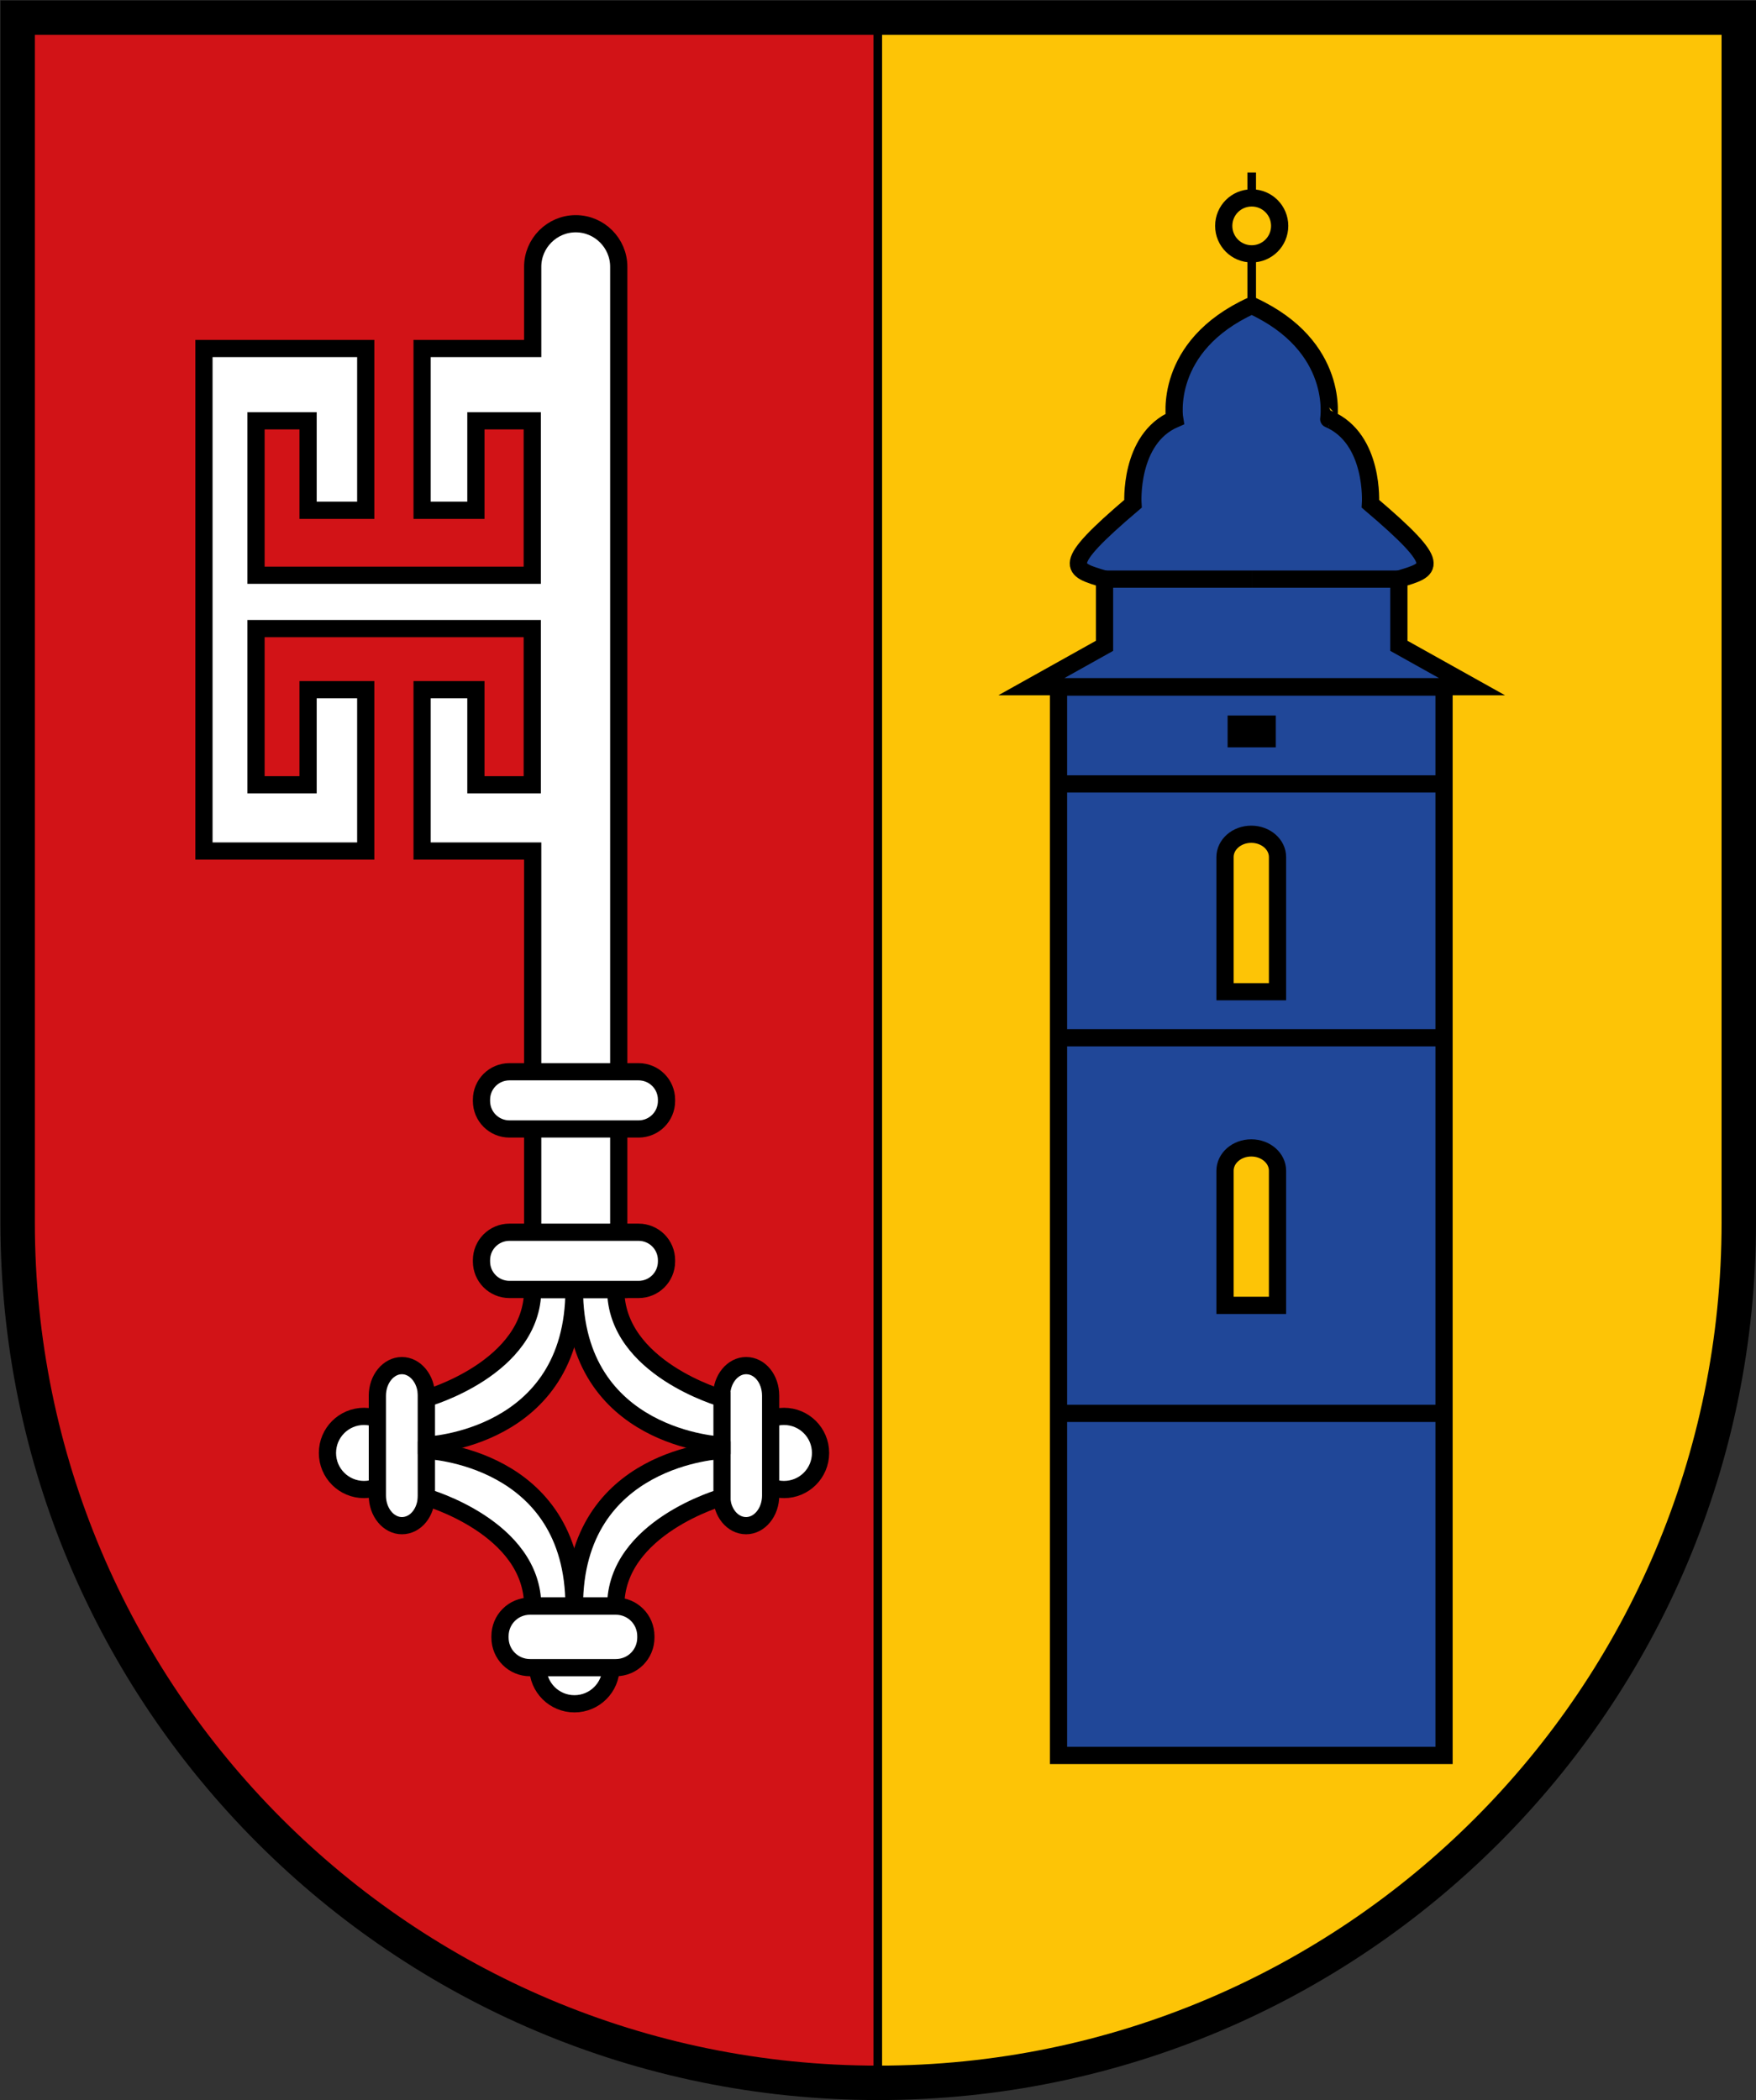
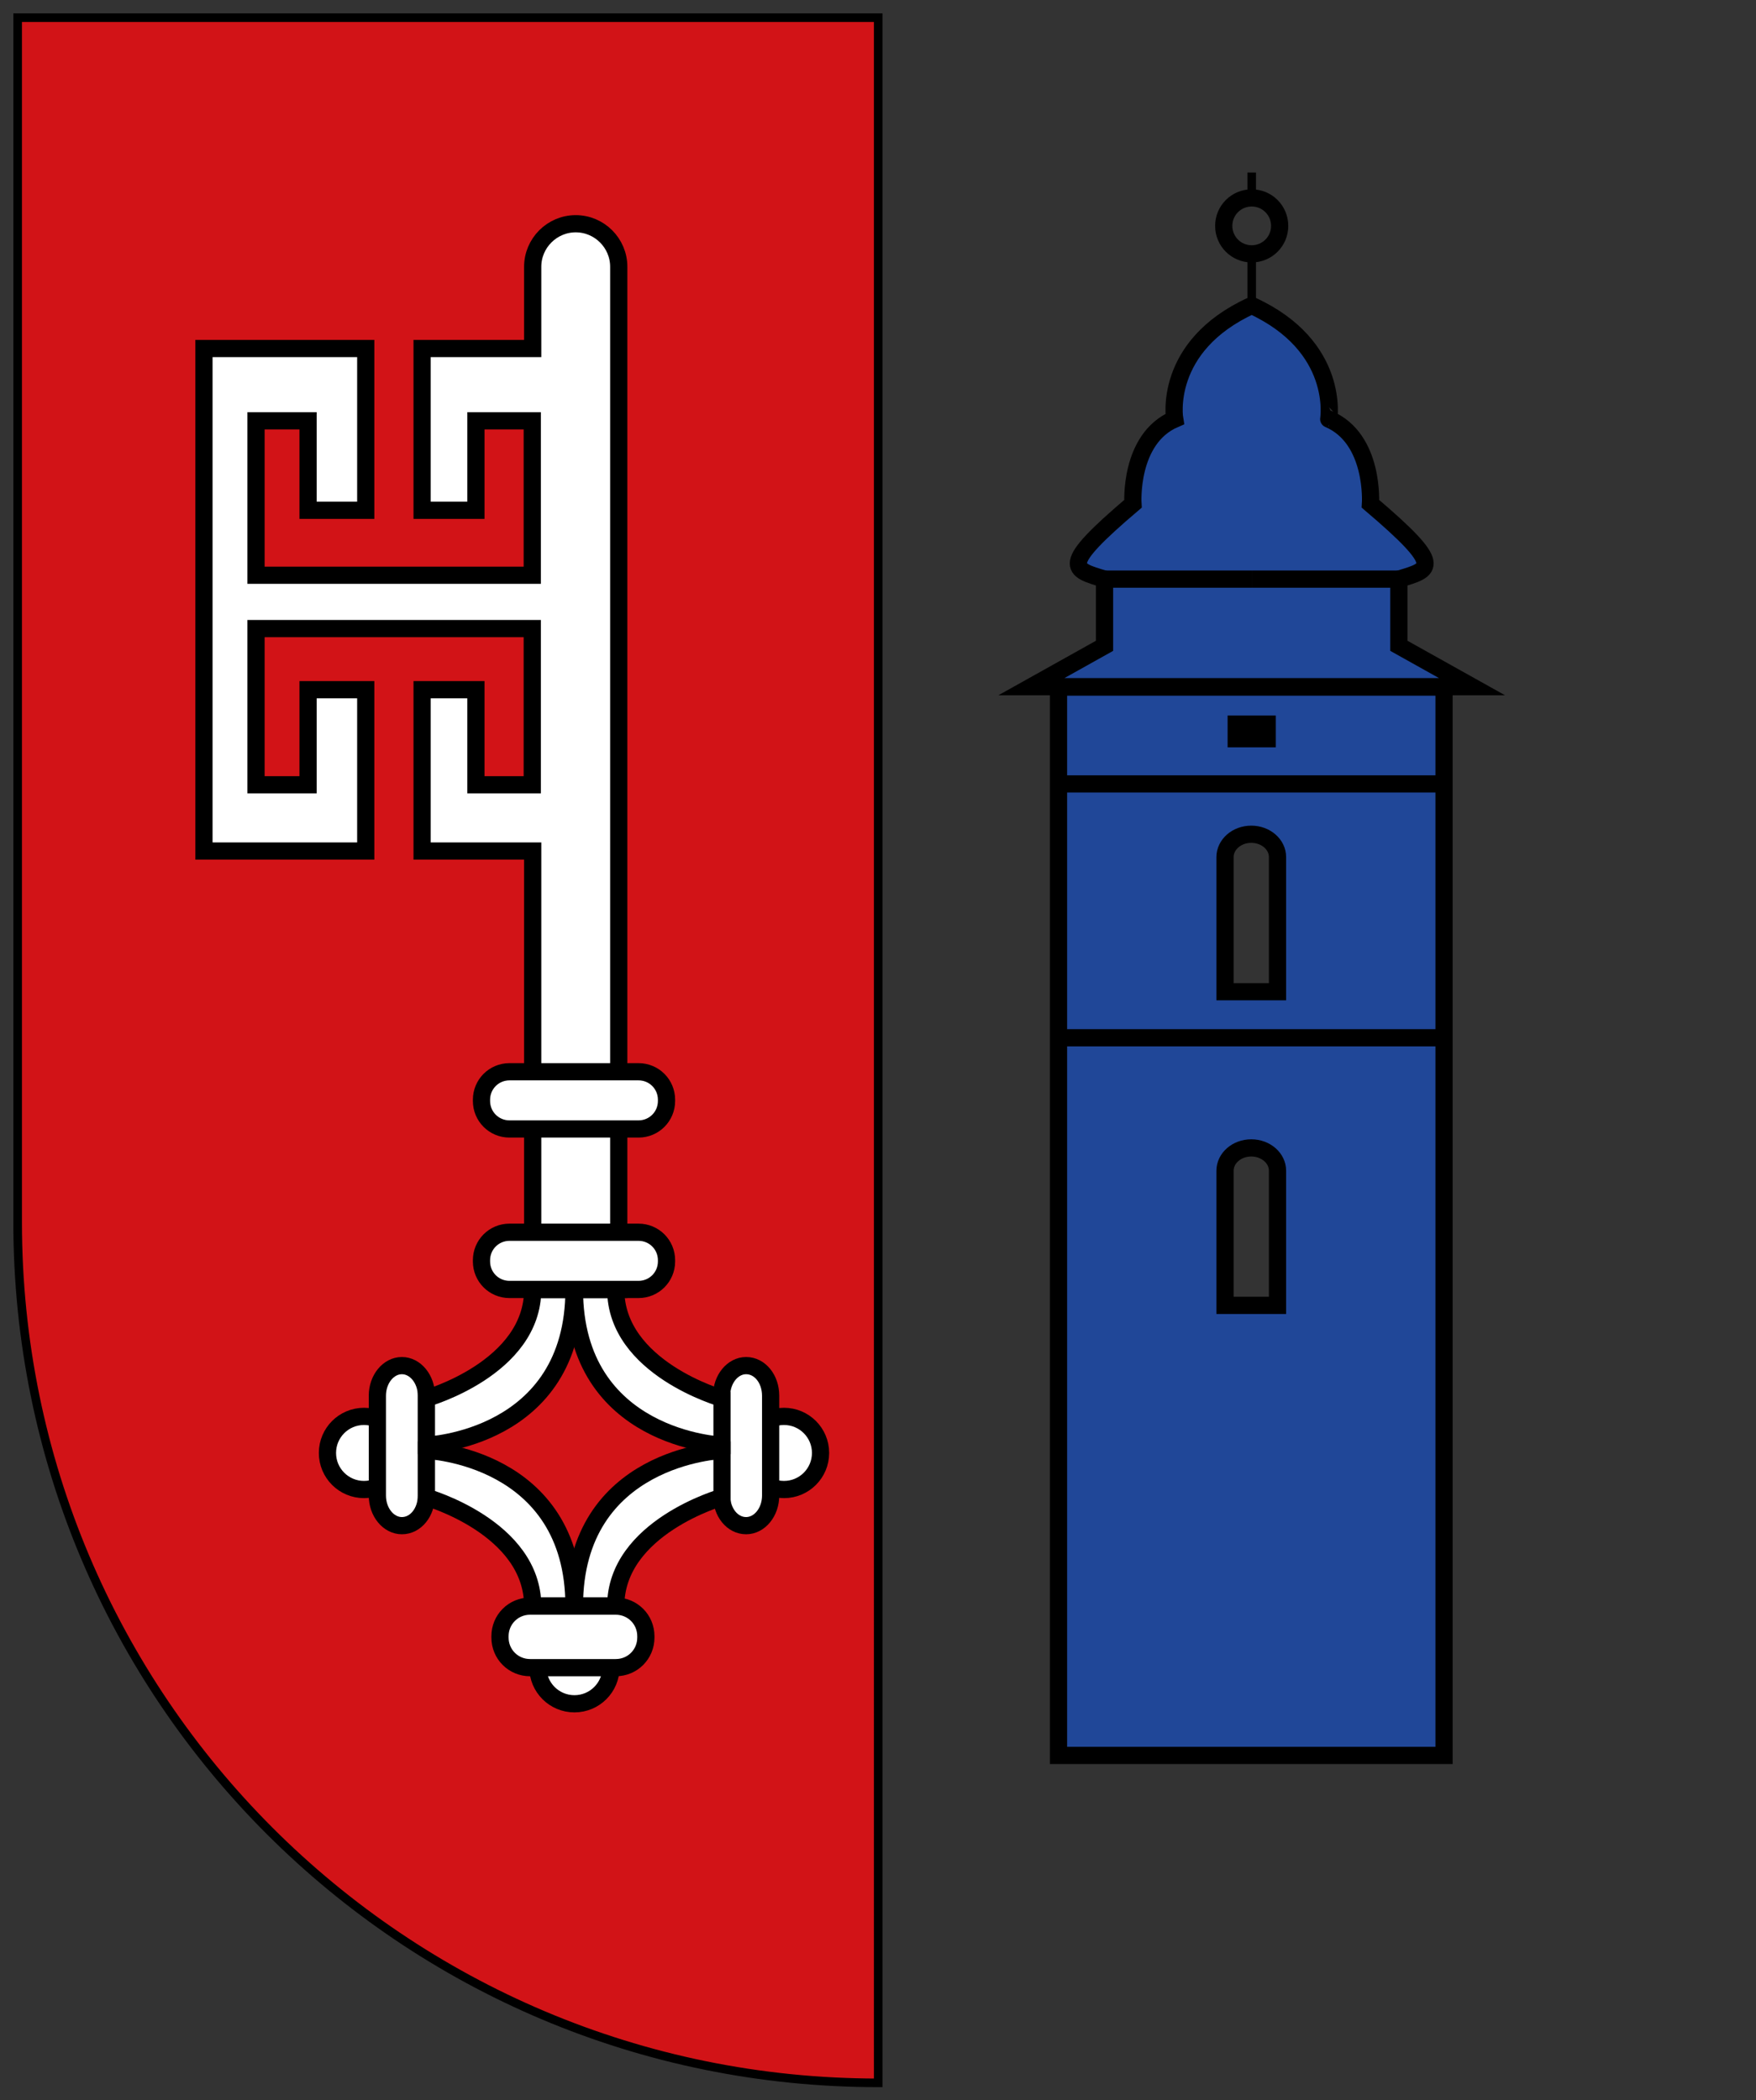
<svg xmlns="http://www.w3.org/2000/svg" version="1.1" id="Layer_1" x="0px" y="0px" viewBox="0 0 408.1 488.1" style="enable-background:new 0 0 408.1 488.1;" xml:space="preserve">
  <rect x="0" y="0" width="408.1" height="488.1" fill="#333333" stroke="none" />
  <style type="text/css">
	.st0{fill:#D21317;stroke:#000000;stroke-width:2;}
	.st1{fill:#FDC406;stroke:#000000;stroke-width:2;}
	.st2{fill:#204798;stroke:#000000;stroke-width:4;stroke-linecap:round;}
	.st3{fill:#204798;stroke:#000000;stroke-width:4;}
	.st4{fill:none;stroke:#000000;stroke-width:4;}
	.st5{fill:none;stroke:#000000;stroke-width:2;}
	.st6{fill:#FFFFFF;stroke:#000000;stroke-width:4;stroke-linecap:round;}
	.st7{fill:#FFFFFF;stroke:#000000;stroke-width:4;}
	.st8{fill:none;stroke:#000000;stroke-width:8;}
</style>
  <g>
    <path class="st0" d="M4.1,4.1v280c0,110.5,89.5,200,200,200V4.1H4.1z" />
-     <path class="st1" d="M204,4.1v480c0,0,0,0,0.1,0c110.5,0,200-89.5,200-200V4.1H204z" />
  </g>
  <g>
    <path class="st2" d="M246,159.7V408h89.6V159.7H246z M296.9,303.4h-6.1h-6.1v-31.3c0-2.9,2.7-5.3,6.1-5.3s6.1,2.4,6.1,5.3V303.4z    M296.9,230.5h-6.1h-6.1v-31.3c0-2.9,2.7-5.3,6.1-5.3s6.1,2.4,6.1,5.3V230.5z" />
    <path id="path3911" class="st3" d="M290.9,71C270.1,80.5,273,97.4,273,97.4c-10.7,4.6-9.7,19.7-9.7,19.7   c-17.3,14.7-14.2,15.2-6.6,17.5v15.5l-17,9.5h51.2h51.2l-17-9.5v-15.5c7.6-2.3,10.7-2.8-6.6-17.5c0,0,1-15.1-9.7-19.7   C308.8,97.4,311.6,80.5,290.9,71z" />
-     <path id="path3831" class="st4" d="M335.6,328.5H246" />
    <path id="path3833" class="st4" d="M335.6,241.2H246" />
    <path id="path3835" class="st4" d="M335.6,182.2H246" />
    <path id="rect3890" d="M285.3,166.3v7.4h5.6h5.6v-7.4h-5.6H285.3z" />
    <path id="path3932" class="st4" d="M256.7,134.6h34.2" />
    <path id="path3932-8" class="st4" d="M290.9,134.6h34.2" />
    <path id="path3952" class="st5" d="M290.9,71l0-11.9" />
    <path id="path3952_2_" class="st5" d="M290.9,46l0-5.9" />
    <path id="path3954" class="st4" d="M297.4,52.5c0,3.6-2.9,6.5-6.5,6.5c-3.6,0-6.5-2.9-6.5-6.5c0,0,0,0,0,0c0-3.6,2.9-6.5,6.5-6.5   C294.5,46,297.4,48.9,297.4,52.5C297.4,52.5,297.4,52.5,297.4,52.5z" />
  </g>
  <g>
    <path id="path3964" class="st6" d="M93.1,337.7c0,4.7-3.8,8.5-8.5,8.5c-4.7,0-8.5-3.8-8.5-8.5c0-4.7,3.8-8.5,8.5-8.5   C89.3,329.2,93.1,333,93.1,337.7L93.1,337.7z" />
    <path id="rect3962" class="st6" d="M93.4,317.4L93.4,317.4c3.1,0,5.7,3.1,5.7,7v23.2c0,3.9-2.5,7-5.7,7h0c-3.1,0-5.7-3.1-5.7-7   v-23.2C87.7,320.5,90.3,317.4,93.4,317.4z" />
    <path id="path3966" class="st7" d="M123.8,299.7c0,18.3-24.7,25.3-24.7,25.3v10.9c0,0,34.3-1.3,34.3-36.2H123.8z" />
-     <path id="path3966-2" class="st7" d="M123.8,373.3c0-18.3-24.7-25.3-24.7-25.3v-10.9c0,0,34.3,1.3,34.3,36.2H123.8z" />
+     <path id="path3966-2" class="st7" d="M123.8,373.3c0-18.3-24.7-25.3-24.7-25.3v-10.9c0,0,34.3,1.3,34.3,36.2H123.8" />
    <path id="path3964-4" class="st6" d="M173.7,337.7c0,4.7,3.8,8.5,8.5,8.5s8.5-3.8,8.5-8.5s-3.8-8.5-8.5-8.5S173.7,333,173.7,337.7   L173.7,337.7z" />
    <path id="rect3962-5" class="st6" d="M173.4,317.4L173.4,317.4c-3.1,0-5.7,3.1-5.7,7v23.2c0,3.9,2.5,7,5.7,7l0,0   c3.1,0,5.7-3.1,5.7-7v-23.2C179.1,320.5,176.6,317.4,173.4,317.4z" />
    <path id="path3966-5" class="st7" d="M143.1,299.7c0,18.3,24.7,25.3,24.7,25.3v10.9c0,0-34.3-1.3-34.3-36.2H143.1z" />
    <path id="path3966-2-1" class="st7" d="M143.1,373.3c0-18.3,24.7-25.3,24.7-25.3v-10.9c0,0-34.3,1.3-34.3,36.2H143.1z" />
    <path id="path3964-7" class="st6" d="M142,387.5c0,4.7-3.8,8.5-8.5,8.5s-8.5-3.8-8.5-8.5c0-4.7,3.8-8.5,8.5-8.5   S142,382.8,142,387.5L142,387.5z" />
    <path id="rect4015" class="st6" d="M123.2,373.3h19.9c3.9,0,7,3.1,7,7v0.3c0,3.9-3.1,7-7,7h-19.9c-3.9,0-7-3.1-7-7v-0.3   C116.2,376.4,119.3,373.3,123.2,373.3z" />
    <path id="rect4071" class="st6" d="M133.8,52c-5.5,0-10,4.5-10,10v19H98.1v37.6h12.5V97.8h13.1v35.9H59.5V97.8h12.1v20.8H85V81   H47.4v116.8H85v-37.5H71.6v22.1H59.5v-36.3h64.2v36.3h-13.1v-22.1H98.1v37.5h25.7v101.9h20V62C143.8,56.5,139.3,52,133.8,52z" />
    <path id="rect4015-1" class="st6" d="M118.4,286.4h30c3.6,0,6.5,2.9,6.5,6.5v0.3c0,3.6-2.9,6.5-6.5,6.5h-30c-3.6,0-6.5-2.9-6.5-6.5   v-0.3C111.9,289.3,114.8,286.4,118.4,286.4z" />
    <path id="rect4015-1-1" class="st6" d="M118.4,249.1h30c3.6,0,6.5,2.9,6.5,6.5v0.3c0,3.6-2.9,6.5-6.5,6.5h-30   c-3.6,0-6.5-2.9-6.5-6.5v-0.3C111.9,252,114.8,249.1,118.4,249.1z" />
  </g>
-   <path class="st8" d="M4.1,4.1v280c0,110.5,89.5,200,200,200s200-89.5,200-200V4.1H4.1z" />
</svg>